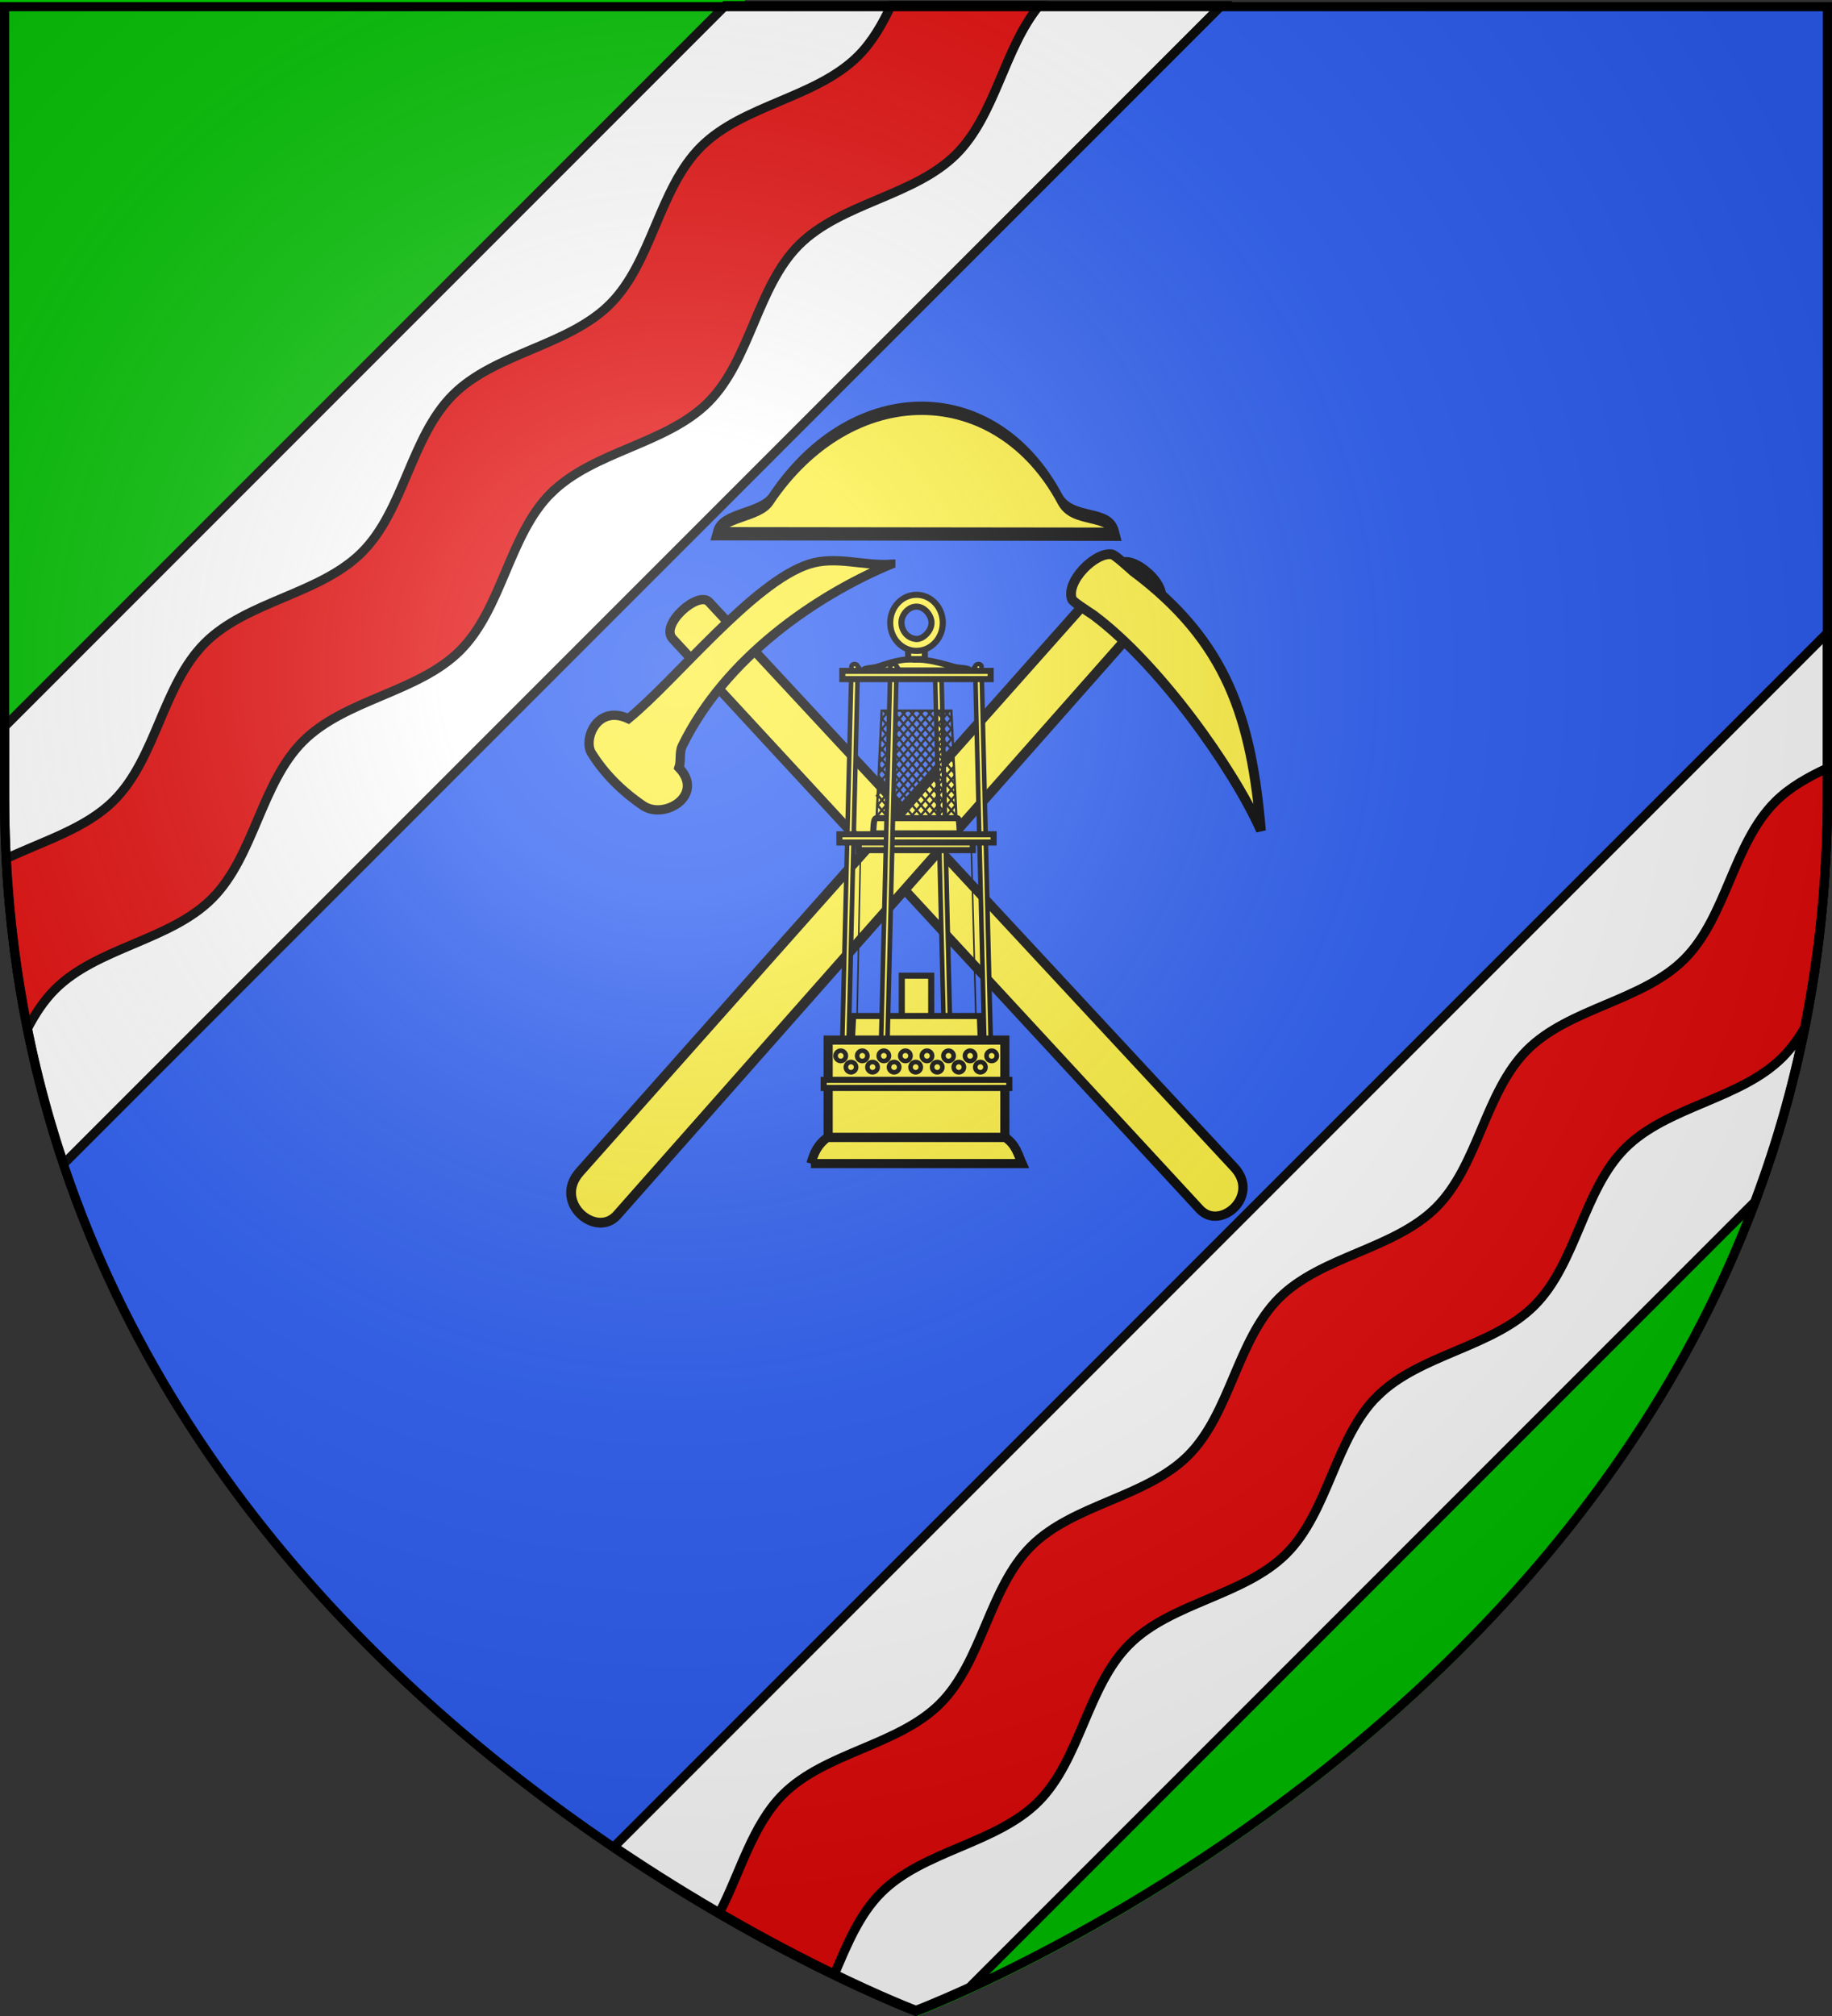
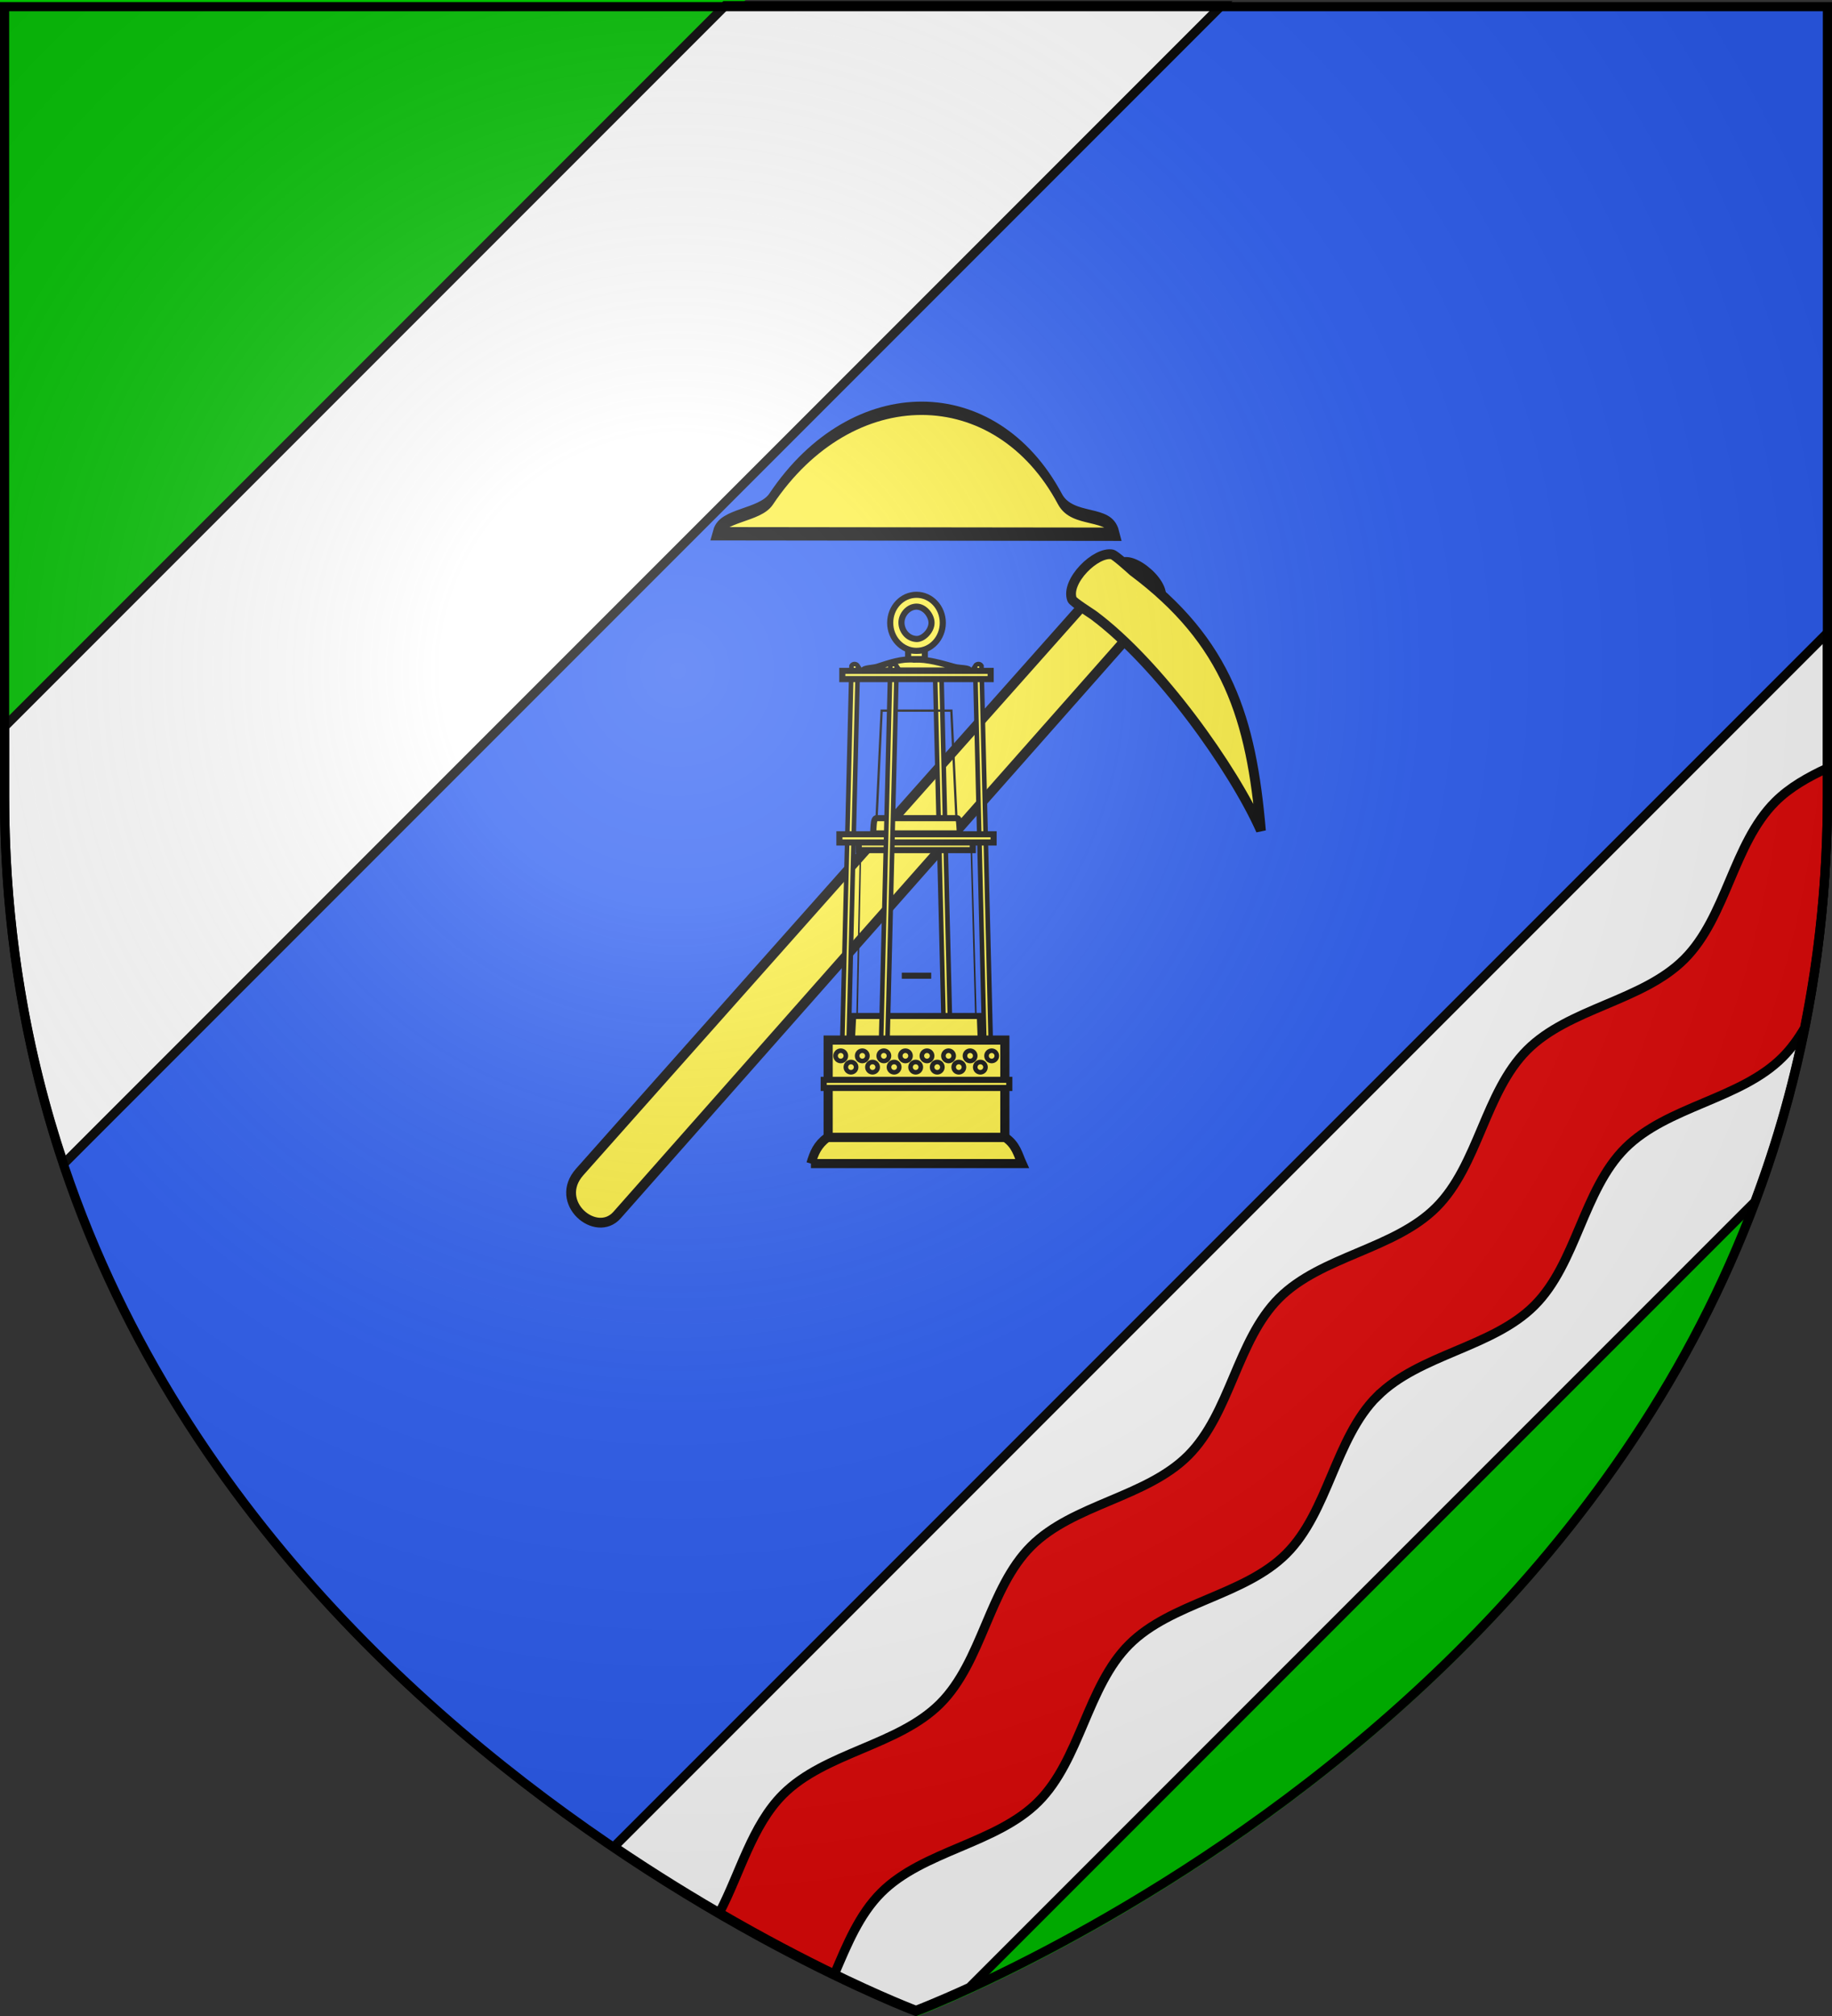
<svg xmlns="http://www.w3.org/2000/svg" xmlns:xlink="http://www.w3.org/1999/xlink" width="600" height="660" version="1.0">
  <rect width="100%" height="100%" fill="#333333" stroke="none" />
  <desc>Flag of Canton of Valais (Wallis)</desc>
  <defs>
    <g id="c">
      <path id="b" d="M0 0v1h.5z" transform="rotate(18 3.157 -.5)" />
      <use xlink:href="#b" width="810" height="540" transform="scale(-1 1)" />
    </g>
    <g id="d">
      <use xlink:href="#c" width="810" height="540" transform="rotate(72)" />
      <use xlink:href="#c" width="810" height="540" transform="rotate(144)" />
    </g>
    <g id="f">
      <path id="e" d="M0 0v1h.5z" transform="rotate(18 3.157 -.5)" />
      <use xlink:href="#e" width="810" height="540" transform="scale(-1 1)" />
    </g>
    <g id="g">
      <use xlink:href="#f" width="810" height="540" transform="rotate(72)" />
      <use xlink:href="#f" width="810" height="540" transform="rotate(144)" />
    </g>
    <g id="i">
      <path id="h" d="M0 0v1h.5z" transform="rotate(18 3.157 -.5)" />
      <use xlink:href="#h" width="810" height="540" transform="scale(-1 1)" />
    </g>
    <g id="j">
      <use xlink:href="#i" width="810" height="540" transform="rotate(72)" />
      <use xlink:href="#i" width="810" height="540" transform="rotate(144)" />
    </g>
    <radialGradient xlink:href="#a" id="y" cx="221.445" cy="226.331" r="300" fx="221.445" fy="226.331" gradientTransform="matrix(1.353 0 0 1.349 -77.63 -85.747)" gradientUnits="userSpaceOnUse" />
    <linearGradient id="a">
      <stop offset="0" style="stop-color:white;stop-opacity:.314" />
      <stop offset=".19" style="stop-color:white;stop-opacity:.251" />
      <stop offset=".6" style="stop-color:#6b6b6b;stop-opacity:.125" />
      <stop offset="1" style="stop-color:black;stop-opacity:.125" />
    </linearGradient>
  </defs>
  <g style="display:inline">
    <path d="M300 658.5s298.5-112.32 298.5-397.772V2.176H1.5v258.552C1.5 546.18 300 658.5 300 658.5" style="fill:#2b5df2;fill-opacity:1;fill-rule:evenodd;stroke:none" />
  </g>
  <path d="M0 0v244.161L244.162 0zM592.563 333.375 276.532 649.406c14.88 7.095 24.031 10.594 24.031 10.594s248.426-93.482 292-326.625" style="fill:#00c000;fill-opacity:1;fill-rule:evenodd;stroke:none" />
  <path d="M598.494 207.188 201.087 604.594c54.521 36.87 98.907 53.562 98.907 53.562s6.563-2.47 17.53-7.5L574.713 393.47c14.815-39.378 23.782-83.64 23.782-133.094z" style="fill:#fff;fill-opacity:1;fill-rule:evenodd;stroke:#000;stroke-width:3;stroke-linecap:butt;stroke-linejoin:miter;stroke-miterlimit:4;stroke-opacity:1;stroke-dasharray:none" />
  <path d="M598.506 251.445c-6.357 2.952-12.356 6.302-17.125 11.07-13.78 13.781-15.962 37.706-29.742 51.487s-37.728 15.984-51.509 29.765c-13.78 13.78-15.962 37.705-29.742 51.486s-37.706 15.962-51.487 29.743-15.984 37.727-29.764 51.508c-13.781 13.78-37.684 15.94-51.465 29.72-13.78 13.781-15.984 37.728-29.764 51.509-13.781 13.78-37.706 15.962-51.487 29.742-10.125 10.126-14.011 25.728-20.815 38.759 14.472 8.403 27.315 15.072 37.676 20.086 4.128-9.742 8.167-19.57 15.29-26.693 13.781-13.781 37.684-15.984 51.465-29.765 13.78-13.78 16.006-37.706 29.787-51.486 13.78-13.781 37.683-15.94 51.464-29.72 13.78-13.782 15.962-37.75 29.742-51.531l.023.022c13.78-13.78 37.705-15.962 51.486-29.743s15.94-37.727 29.72-51.508c13.781-13.78 37.75-15.962 51.53-29.743 2.835-2.834 5.172-6.097 7.227-9.612 4.809-23.89 7.49-49.253 7.49-76.169z" style="fill:#e20909;fill-opacity:1;fill-rule:evenodd;stroke:#000;stroke-width:3" />
  <path d="M237.531 1.844 1.5 237.875v22.5c0 44.309 7.192 84.463 19.344 120.656L400.03 1.844z" style="fill:#fff;fill-opacity:1;fill-rule:evenodd;stroke:#000;stroke-width:3;stroke-linecap:butt;stroke-linejoin:miter;stroke-miterlimit:4;stroke-opacity:1;stroke-dasharray:none" />
-   <path d="M340.339 1.849h-48.526c-2.878 6.108-6.16 11.861-10.761 16.462-13.78 13.781-37.727 15.984-51.508 29.765-13.78 13.78-15.962 37.706-29.743 51.486-13.78 13.781-37.705 15.962-51.486 29.743s-15.984 37.728-29.765 51.508c-13.78 13.781-37.683 15.94-51.464 29.72-13.78 13.782-15.984 37.729-29.765 51.51-9.234 9.233-23.028 13.25-35.267 19.047 1 19.371 3.389 37.903 6.96 55.618 2.461-4.718 5.307-9.107 8.972-12.772 13.78-13.78 37.684-15.984 51.464-29.765 13.781-13.78 16.006-37.705 29.787-51.486s37.684-15.94 51.464-29.72c13.781-13.781 15.962-37.75 29.743-51.53l.022.021c13.78-13.78 37.706-15.962 51.486-29.742 13.781-13.781 15.94-37.728 29.72-51.509 13.782-13.78 37.75-15.962 51.531-29.742 12.868-12.868 15.609-34.574 27.136-48.614z" style="fill:#e20909;fill-opacity:1;fill-rule:evenodd;stroke:#000;stroke-width:3" />
-   <path d="M398.597 387.454 226.559 202.309c-3.525-3.794-16.183 7.438-11.924 12.045l172.65 186.777c6.678 7.225 19.952-4.379 11.312-13.677z" style="fill:#fcef3c;fill-opacity:1;fill-rule:evenodd;stroke:#000;stroke-width:3.046;stroke-linecap:butt;stroke-linejoin:miter;stroke-miterlimit:4;stroke-opacity:1;stroke-dasharray:none" transform="translate(5.652 -5.243)" />
-   <path d="M286.082 189.994c-24.426 10.178-54.21 30.587-68.302 59.482-1.007 2.064-.305 4.853-1.062 7.09 8.533 8.918-4.713 17.26-11.838 12.374-7.145-4.9-12.686-10.57-16.804-17.149-2.807-4.485 1.814-16.007 12.065-11.26 15.466-12.607 40.74-44.6 59.085-50.574 8.809-2.868 17.905.629 26.856.037z" style="fill:#fcef3c;fill-opacity:1;fill-rule:evenodd;stroke:#000;stroke-width:3.046;stroke-linecap:butt;stroke-linejoin:miter;stroke-miterlimit:4;stroke-opacity:1;stroke-dasharray:none" transform="translate(5.652 -5.243)" />
  <path d="m199.214 383.66 176.74-198.844c3.622-4.074 17.204 7.451 12.83 12.399L211.437 397.79c-6.861 7.76-21.1-4.143-12.223-14.13z" style="fill:#fcef3c;fill-opacity:1;fill-rule:evenodd;stroke:#000;stroke-width:3.207;stroke-linecap:butt;stroke-linejoin:miter;stroke-miterlimit:4;stroke-opacity:1;stroke-dasharray:none" transform="translate(-9.346)" />
  <path d="M422.307 271.856c-8.93-20.163-33.326-54.458-54.754-70.419-.902-.67-6.784-4.338-7.112-5.213-2.216-5.904 7.854-15.804 13.174-14.712.884.182 5.94 4.712 6.732 5.456 31.069 23.168 38.815 48.447 41.96 84.888z" style="fill:#fcef3c;fill-opacity:1;fill-rule:evenodd;stroke:#000;stroke-width:3.207;stroke-linecap:butt;stroke-linejoin:miter;stroke-miterlimit:4;stroke-opacity:1;stroke-dasharray:none" transform="translate(-9.346)" />
  <g style="fill:#fcef3c;stroke:#000;stroke-width:9.402;stroke-miterlimit:4;stroke-opacity:1;stroke-dasharray:none">
    <g style="fill:#fcef3c;stroke:#000;stroke-width:9.402;stroke-miterlimit:4;stroke-opacity:1;stroke-dasharray:none">
      <g style="fill:#fcef3c;stroke:#000;stroke-width:6.68;stroke-miterlimit:4;stroke-opacity:1;stroke-dasharray:none">
        <path d="M111.276 221.694c-6.436-12.007-46.406-5.65-59.907-17.562-68.418-60.364-220.587-60.92-307.214 0-12.038 8.466-53.153 7.716-58.735 17.321z" style="fill:#fcef3c;fill-opacity:1;fill-rule:evenodd;stroke:#000;stroke-width:6.68;stroke-linecap:butt;stroke-linejoin:miter;stroke-miterlimit:4;stroke-opacity:1;stroke-dasharray:none" transform="matrix(.308 0 0 .654 331.337 29.909)" />
      </g>
    </g>
  </g>
  <path d="M-586.485 525.506h156.098c-3.07-6.733-4.306-13.92-12.67-19.496h-131.115c-7.665 5.749-9.898 11.497-12.313 19.496z" style="fill:#fcef3c;fill-rule:evenodd;stroke:#000;stroke-width:6.767;stroke-linecap:butt;stroke-linejoin:miter;stroke-miterlimit:4;stroke-opacity:1;stroke-dasharray:none" transform="translate(525.4 148.139)scale(.443)" />
  <path d="m-494.861 157.764 6.938 281.96 4.72-.107-6.939-281.96c-1.06-1.87-3.621-1.68-4.72.107z" style="fill:#fcef3c;fill-opacity:1;stroke:#000;stroke-width:3.384;stroke-miterlimit:4;stroke-opacity:1;stroke-dasharray:none" transform="translate(525.4 148.139)scale(.443)" />
  <path d="M-549.784 292.777h81.89l3.49 129.058h-88.064z" style="fill:none;stroke:#000;stroke-width:1.128;stroke-miterlimit:4;stroke-opacity:1" transform="translate(525.4 148.139)scale(.443)" />
-   <path d="M-519.322 386.656h21.772v47.963h-21.772z" style="fill:#fcef3c;fill-opacity:1;stroke:#000;stroke-width:4.511;stroke-miterlimit:4;stroke-opacity:1;stroke-dasharray:none" transform="translate(525.4 148.139)scale(.443)" />
+   <path d="M-519.322 386.656h21.772h-21.772z" style="fill:#fcef3c;fill-opacity:1;stroke:#000;stroke-width:4.511;stroke-miterlimit:4;stroke-opacity:1;stroke-dasharray:none" transform="translate(525.4 148.139)scale(.443)" />
  <path d="M-555.258 416.414h93.644l.805 20.383h-95.523z" style="fill:#fcef3c;fill-opacity:1;stroke:#000;stroke-width:4.511;stroke-miterlimit:4;stroke-opacity:1;stroke-dasharray:none" transform="translate(525.4 148.139)scale(.443)" />
  <path d="m-551.77 157.764-6.938 281.96-4.72-.107 6.939-281.96c1.06-1.87 3.62-1.68 4.719.107zM-465.102 157.764l6.938 281.96 4.72-.107-6.939-281.96c-1.06-1.87-3.621-1.68-4.719.107z" style="fill:#fcef3c;fill-opacity:1;stroke:#000;stroke-width:3.384;stroke-miterlimit:4;stroke-opacity:1;stroke-dasharray:none" transform="translate(525.4 148.139)scale(.443)" />
  <path d="M-537.692 270.226h59.049c1.696-.105 1.644 2.61 1.879 5.11l.402 6.163h-64.149l.403-6.162c.14-2.867.845-5.418 2.416-5.11z" style="fill:#fcef3c;fill-opacity:1;stroke:#000;stroke-width:4.511;stroke-miterlimit:4;stroke-opacity:1;stroke-dasharray:none" transform="translate(525.4 148.139)scale(.443)" />
  <path d="M-534.203 190.778h51.534l3.757 79.448h-59.049z" style="fill:none;stroke:#000;stroke-width:1.692;stroke-miterlimit:4;stroke-opacity:1;stroke-dasharray:none" transform="translate(525.4 148.139)scale(.443)" />
  <path d="M-510.046 153.055c9.923-.436 19.847 2.695 29.77 5.41 3.676 1.005 11.148.625 11.028 2.642h-78.375c-.163-1.836 6.863-1.726 10.292-2.82 8.838-2.822 17.742-6.08 27.285-5.232z" style="fill:#fcef3c;fill-opacity:1;stroke:#000;stroke-width:4.511;stroke-miterlimit:4;stroke-opacity:1;stroke-dasharray:none" transform="translate(525.4 148.139)scale(.443)" />
-   <path d="m-487.751 190.867 5.543 6.486m-12.115-6.67 12.465 14.586m-18.81-14.502 19.066 22.308m-25.497-22.327 25.84 30.234m-32.19-30.159 32.666 38.224m-39.272-38.446 39.709 46.463m-45.92-46.223 46.042 53.872m-52.52-53.945 52.95 61.955m-54.7-56.497 55.418 64.843m-55.737-57.71 56.16 65.712m-56.465-58.563 51.13 59.827m-51.523-52.78 45.212 52.902m-45.571-45.816 39.06 45.704m-39.286-38.461 32.975 38.583m-33.327-31.49 26.856 31.425m-27.075-24.173 20.637 24.146m-21.13-17.217 14.746 17.253m-15.232-10.316 8.927 10.446m49.808-3.11-2.842 3.326m2.57-10.513-8.714 10.196m8.174-17.07-14.558 17.033m14.199-24.12-20.764 24.296m20.512-31.507-26.896 31.47m26.443-38.447-32.748 38.317m32.536-45.575-39.054 45.696m38.915-53.04-45.306 53.011m44.86-59.996-51.251 59.968m50.898-67.062-55.925 65.437m55.62-72.586-6.53 7.641-6.498 7.603-42.303 49.497m53.574-70.191-54.22 63.441m47.749-63.376-46.182 54.037m39.797-54.073-39.408 46.11m33.05-46.178-32.84 38.427m26.37-38.361-25.98 30.399m19.602-30.443-19.22 22.488m12.735-22.407-12.425 14.538m6.16-14.715-5.683 6.651" style="fill:none;stroke:#000;stroke-width:1.692;stroke-linecap:butt;stroke-linejoin:miter;stroke-miterlimit:4;stroke-opacity:1;stroke-dasharray:none" transform="translate(525.4 148.139)scale(.443)" />
  <path d="M-551.113 287.952h84.28v5.905h-84.28z" style="fill:#fcef3c;fill-opacity:1;stroke:#000;stroke-width:4.511;stroke-miterlimit:4;stroke-opacity:1;stroke-dasharray:none" transform="translate(525.4 148.139)scale(.443)" />
  <path d="M-565.427 282.137h113.982v6.075h-113.982zM-514.609 146.234h12.347v6.442h-12.347z" style="fill:#fcef3c;fill-opacity:1;stroke:#000;stroke-width:4.511;stroke-miterlimit:4;stroke-opacity:1;stroke-dasharray:none" transform="translate(525.4 148.139)scale(.443)" />
  <path d="M-508.436 105.152c-10.735 0-19.447 9.27-19.447 20.708 0 11.439 8.712 20.725 19.447 20.725s19.446-9.286 19.446-20.725-8.711-20.708-19.446-20.708zm0 8.754c6.144 0 11.115 6.674 11.115 11.956 0 6.1-6.308 12.186-11.115 11.97-6.554-.297-10.997-6.006-11.115-11.97-.116-5.896 4.971-11.956 11.115-11.956z" style="fill:#fcef3c;fill-opacity:1;stroke:#000;stroke-width:4.511;stroke-miterlimit:4;stroke-opacity:1;stroke-dasharray:none" transform="translate(525.4 148.139)scale(.443)" />
  <path d="m-523.074 157.764-6.938 281.96-4.72-.107 6.939-281.96c1.06-1.87 3.621-1.68 4.72.107z" style="fill:#fcef3c;fill-opacity:1;stroke:#000;stroke-width:3.384;stroke-miterlimit:4;stroke-opacity:1;stroke-dasharray:none" transform="translate(525.4 148.139)scale(.443)" />
  <path d="M-563.28 161.397h109.688v6.075H-563.28z" style="fill:#fcef3c;fill-opacity:1;stroke:#000;stroke-width:4.511;stroke-miterlimit:4;stroke-opacity:1;stroke-dasharray:none" transform="translate(525.4 148.139)scale(.443)" />
  <path d="M-573.75 434.227h130.629v71.888H-573.75z" style="fill:#fcef3c;fill-opacity:1;stroke:#000;stroke-width:6.767;stroke-miterlimit:4;stroke-opacity:1;stroke-dasharray:none" transform="translate(525.4 148.139)scale(.443)" />
  <path d="M-577.05 463.614h137.227v6.002H-577.05z" style="fill:#fcef3c;fill-opacity:1;stroke:#000;stroke-width:4.511;stroke-miterlimit:4;stroke-opacity:1;stroke-dasharray:none" transform="translate(525.4 148.139)scale(.443)" />
  <g transform="translate(525.4 148.139)scale(.443)">
    <path id="k" d="M547.143 590.934a7.143 7.143 0 1 1-14.286 0 7.143 7.143 0 1 1 14.286 0z" style="fill:#fcef3c;fill-rule:evenodd;stroke:#000;stroke-width:6.367;stroke-linecap:butt;stroke-linejoin:miter;stroke-miterlimit:4;stroke-opacity:1;stroke-dasharray:none" transform="matrix(.531 0 0 .531 -851.199 132.097)" />
    <use xlink:href="#k" id="l" width="600" height="660" x="0" y="0" transform="translate(15.942)" />
    <use xlink:href="#l" id="m" width="600" height="660" x="0" y="0" transform="translate(15.942)" />
    <use xlink:href="#m" id="n" width="600" height="660" x="0" y="0" transform="translate(15.942)" />
    <use xlink:href="#n" id="o" width="600" height="660" x="0" y="0" transform="translate(15.942)" />
    <use xlink:href="#o" id="p" width="600" height="660" x="0" y="0" transform="translate(15.942)" />
    <use xlink:href="#p" id="q" width="600" height="660" x="0" y="0" transform="translate(15.942)" />
    <use xlink:href="#q" width="600" height="660" transform="translate(15.942)" />
  </g>
  <g transform="translate(525.4 148.139)scale(.443)">
    <use xlink:href="#k" id="r" width="600" height="660" x="0" y="0" transform="translate(7.592 8.35)" />
    <use xlink:href="#r" id="s" width="600" height="660" x="0" y="0" transform="translate(15.942)" />
    <use xlink:href="#s" id="u" width="600" height="660" x="0" y="0" transform="translate(15.942)" />
    <use xlink:href="#u" id="v" width="600" height="660" x="0" y="0" transform="translate(15.942)" />
    <use xlink:href="#v" id="w" width="600" height="660" x="0" y="0" transform="translate(15.942)" />
    <use xlink:href="#w" id="x" width="600" height="660" x="0" y="0" transform="translate(15.942)" />
    <use xlink:href="#x" width="600" height="660" transform="translate(15.942)" />
  </g>
  <path d="M300 658.5s298.5-112.32 298.5-397.772V2.176H1.5v258.552C1.5 546.18 300 658.5 300 658.5" style="opacity:1;fill:url(#y);fill-opacity:1;fill-rule:evenodd;stroke:none;stroke-width:1px;stroke-linecap:butt;stroke-linejoin:miter;stroke-opacity:1" />
  <path d="M300 658.5S1.5 546.18 1.5 260.728V2.176h597v258.552C598.5 546.18 300 658.5 300 658.5z" style="fill:none;stroke:#000;stroke-width:3;stroke-linecap:butt;stroke-linejoin:miter;stroke-miterlimit:4;stroke-opacity:1;stroke-dasharray:none" />
</svg>